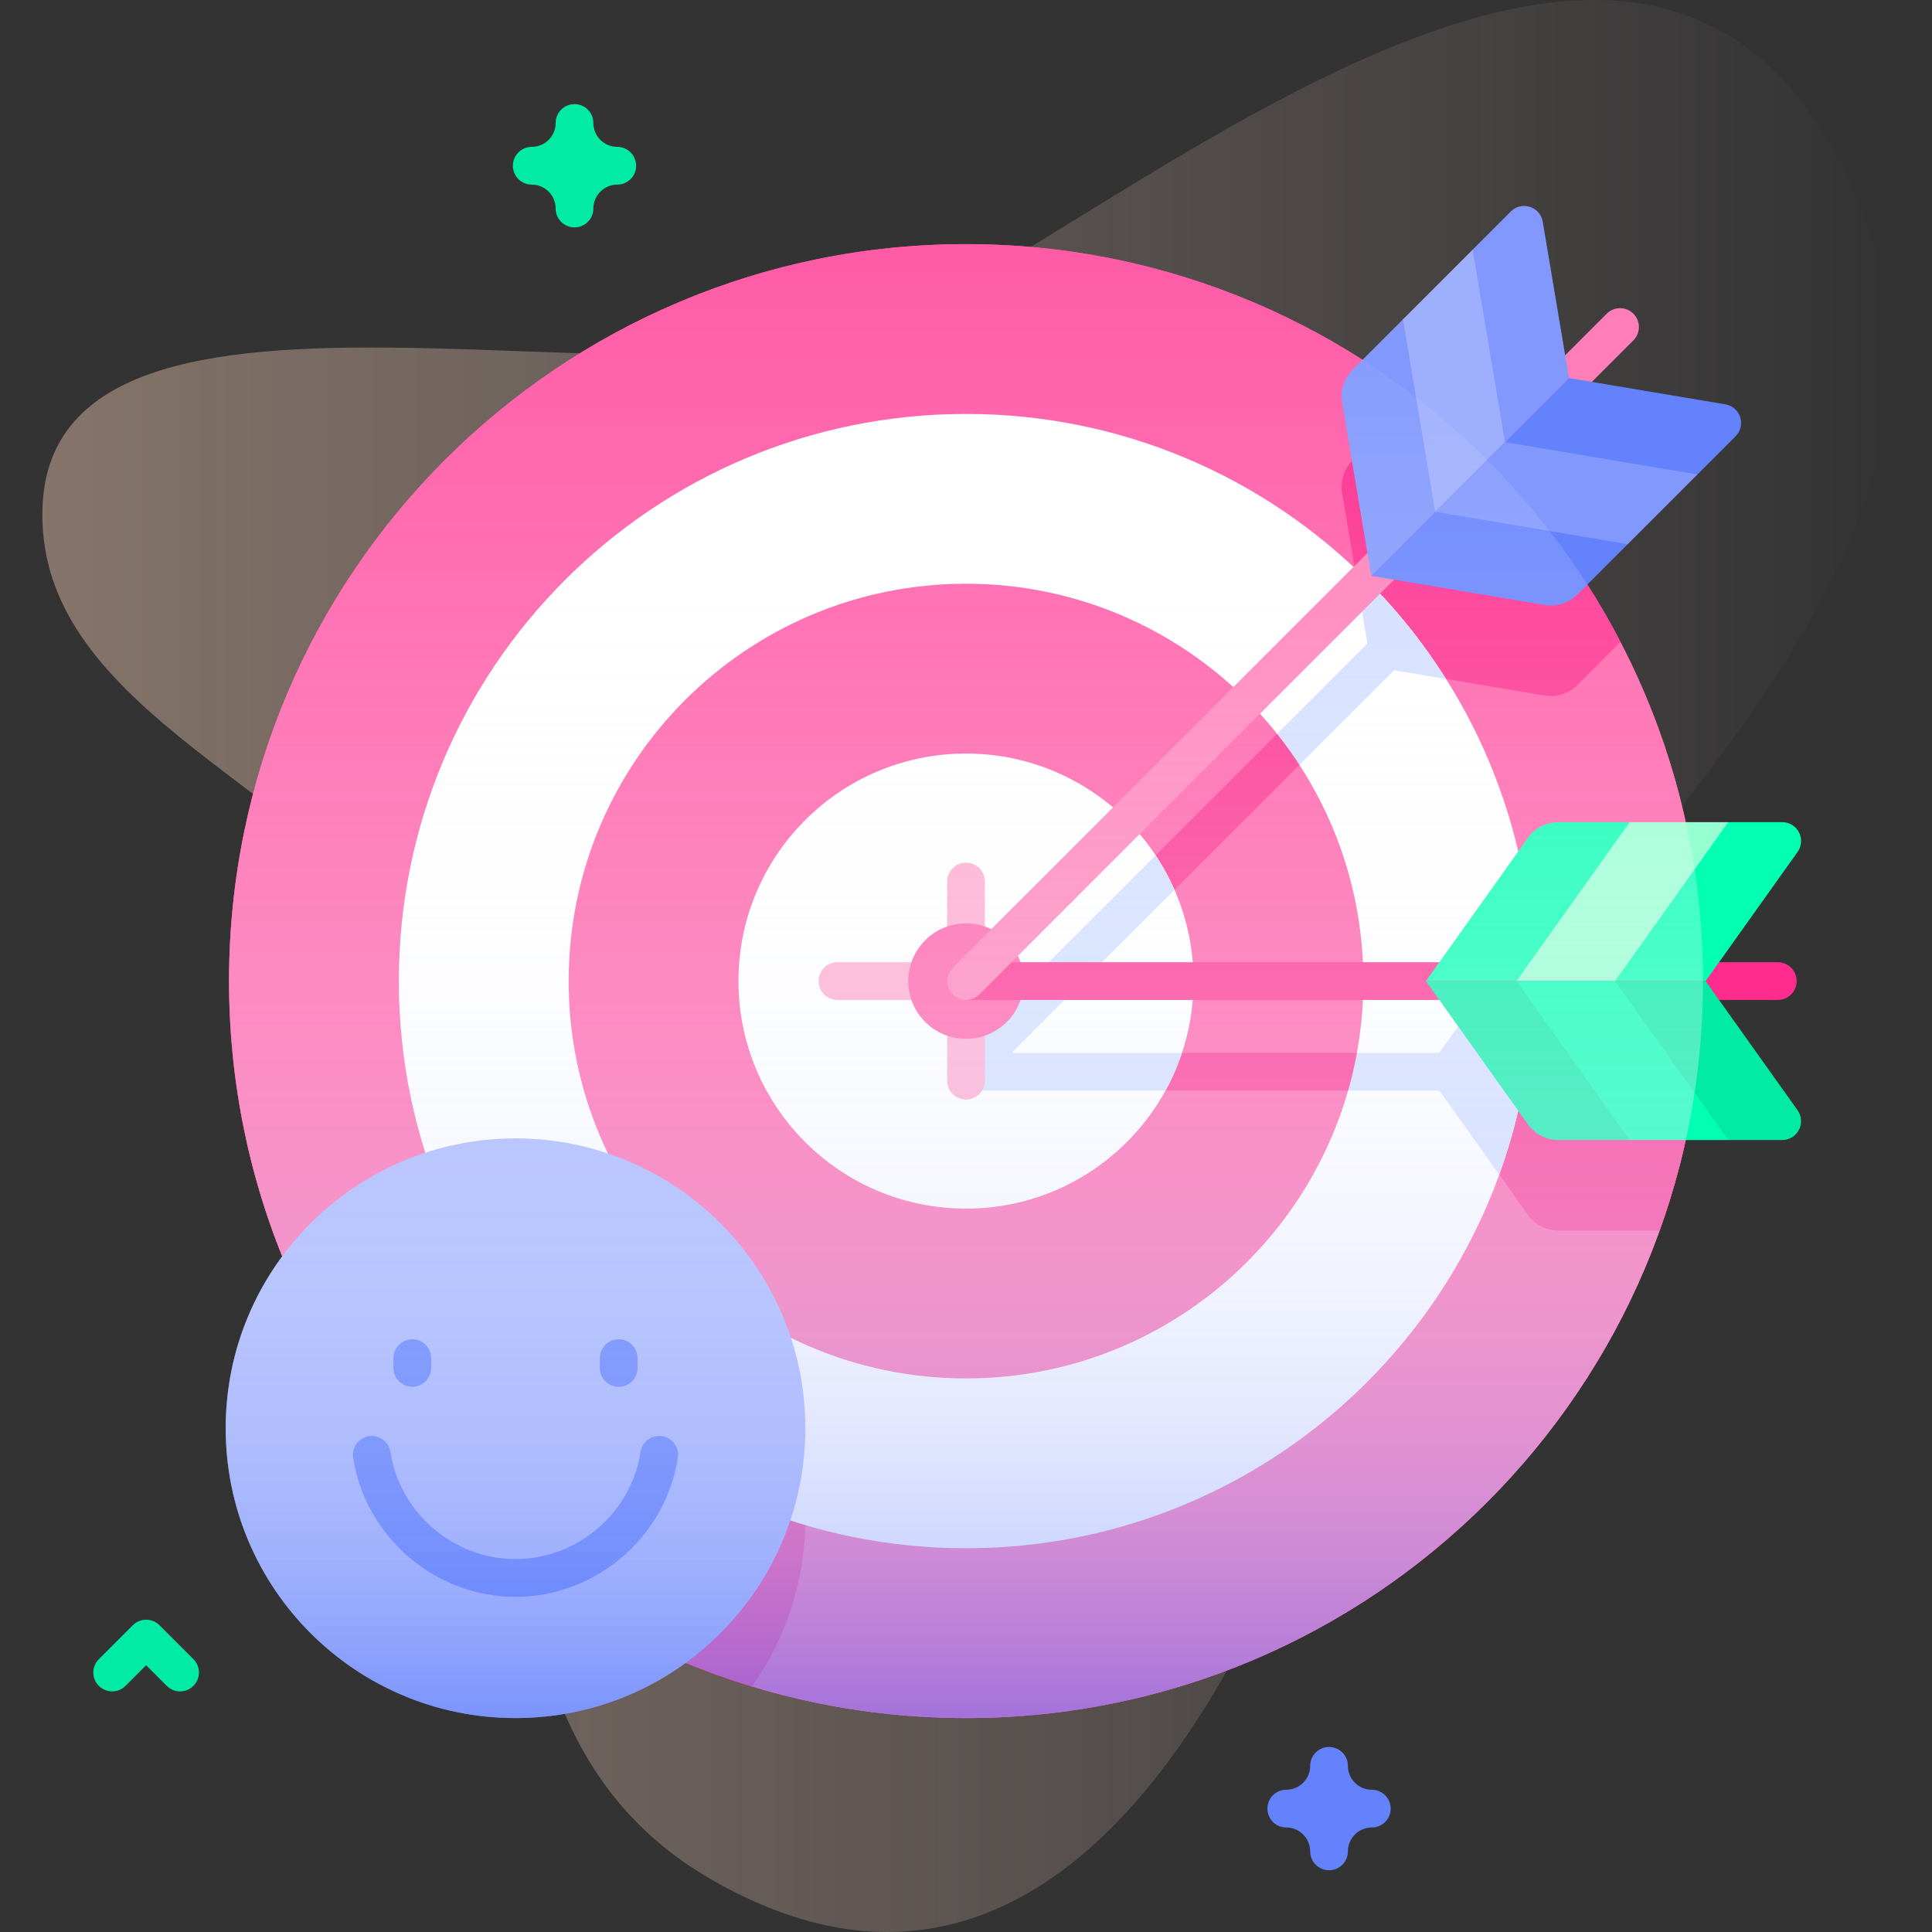
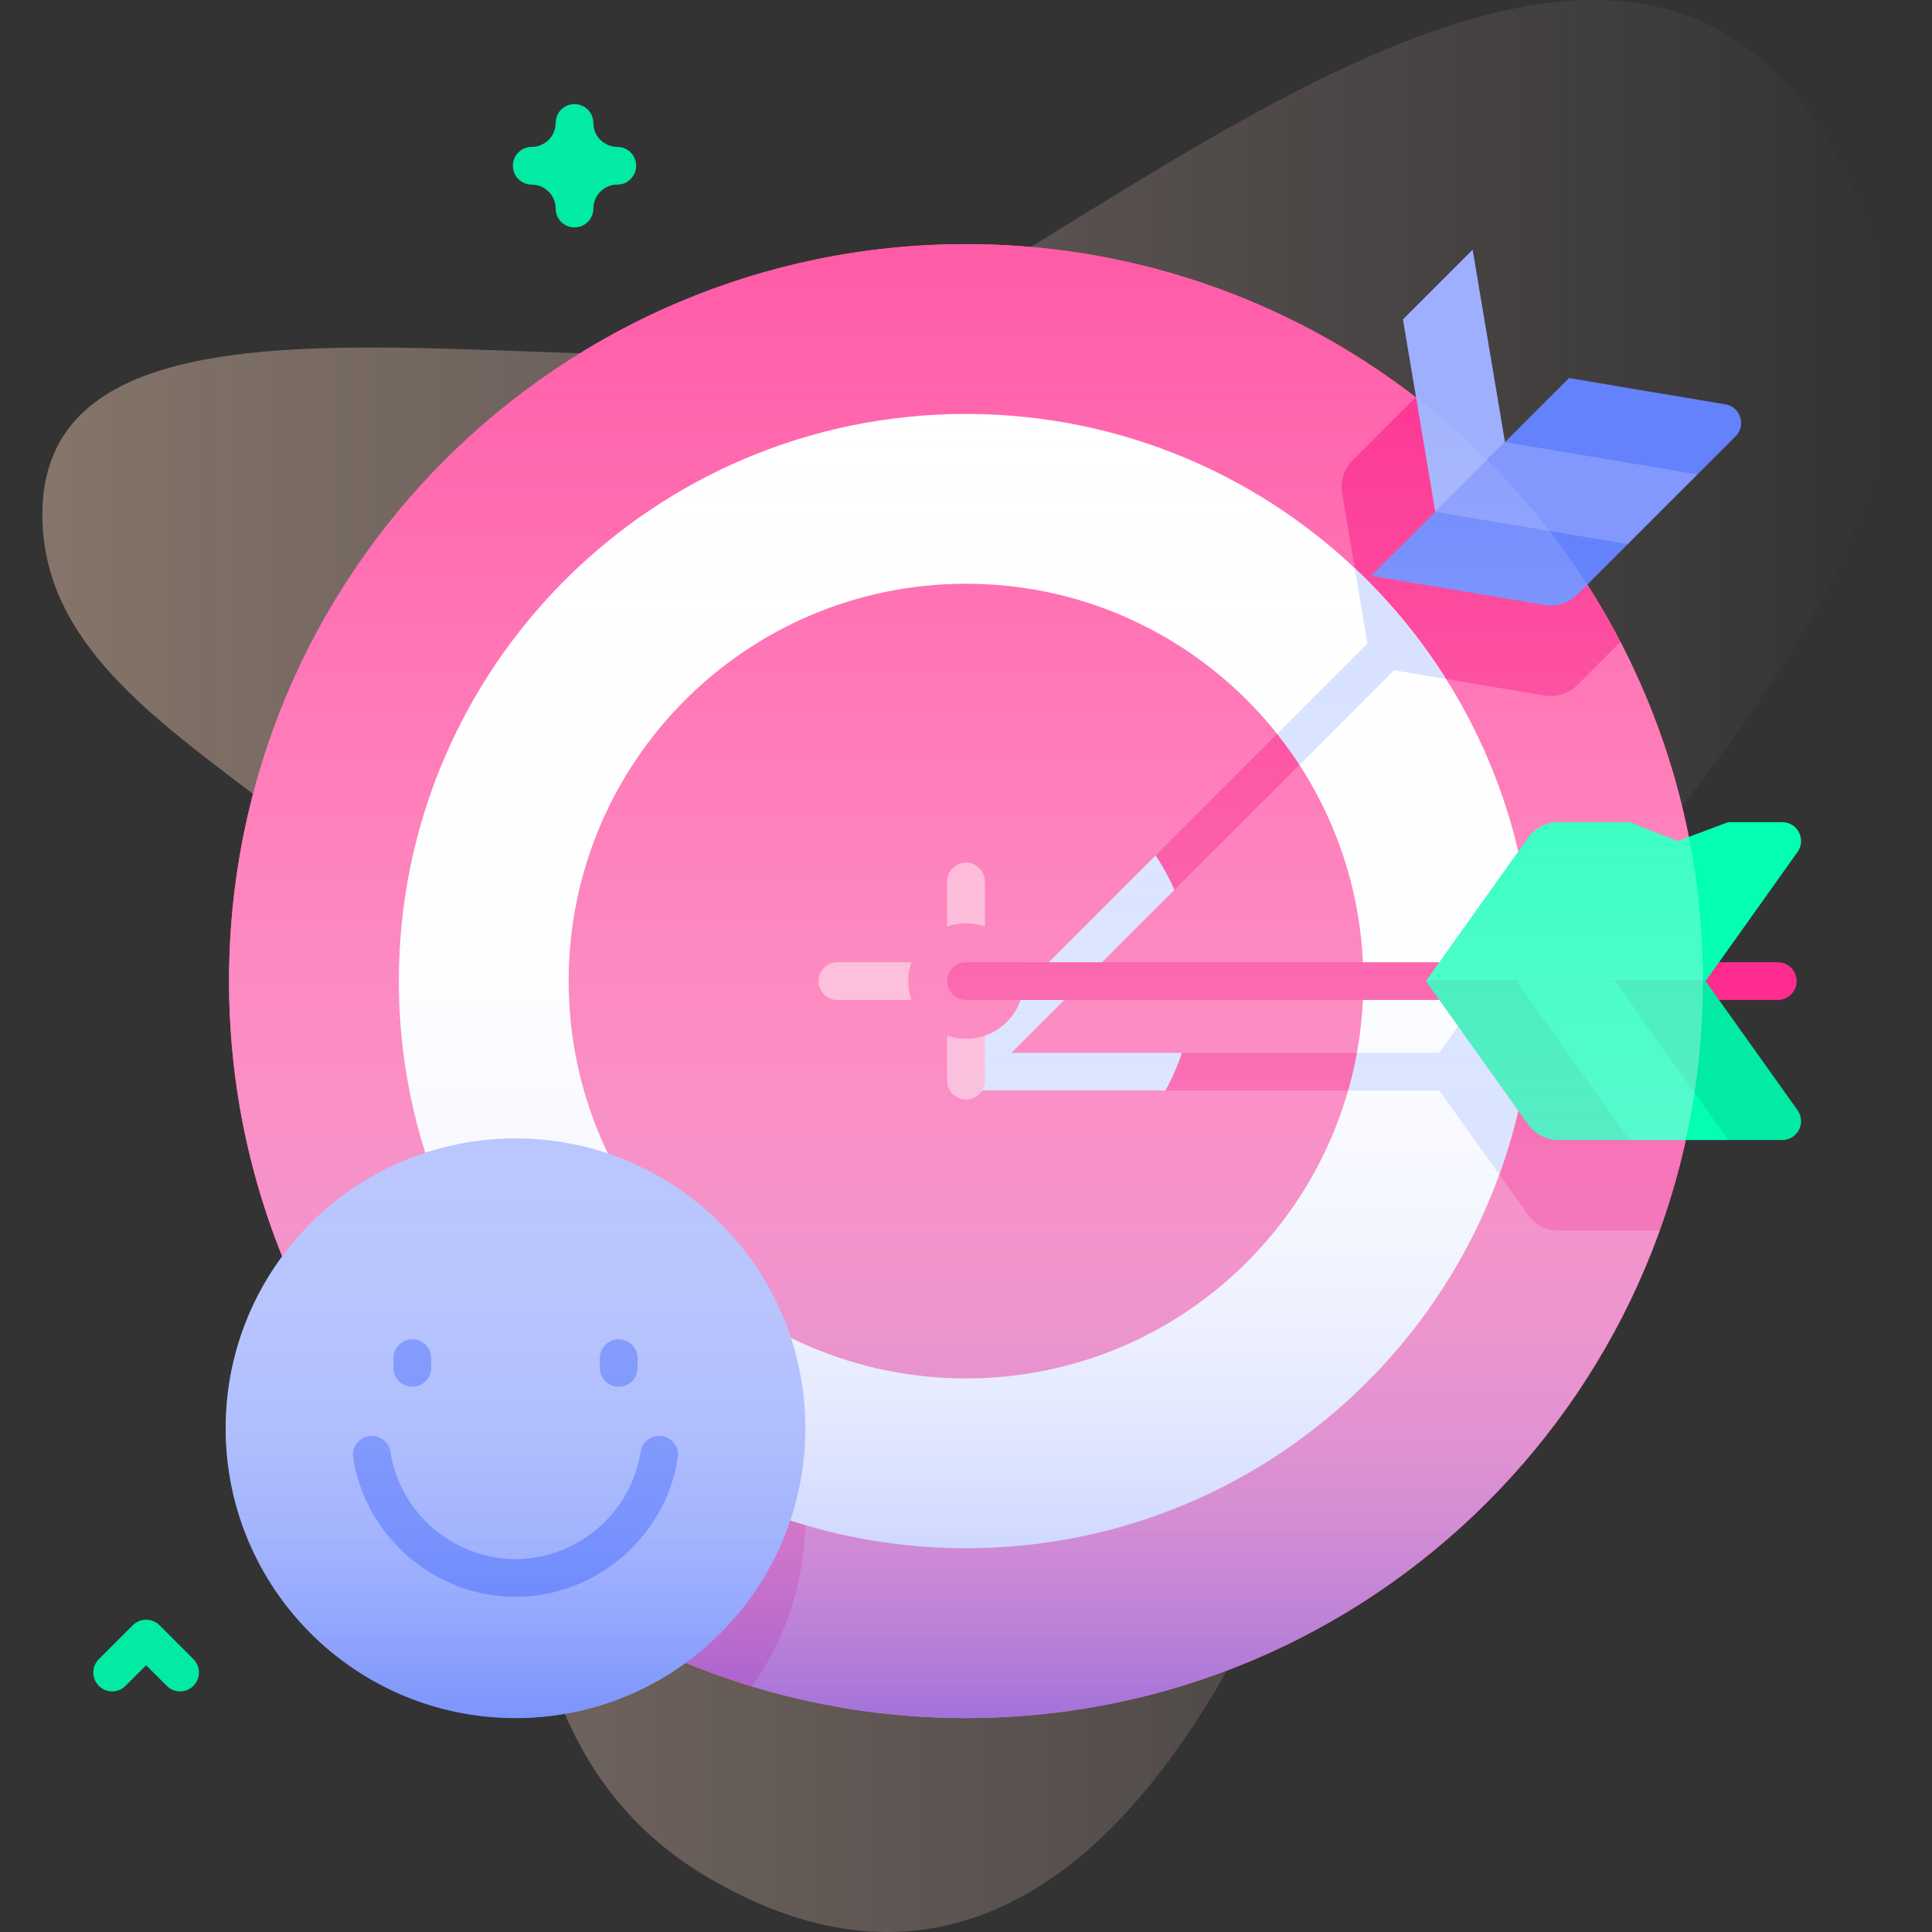
<svg xmlns="http://www.w3.org/2000/svg" width="512" height="512" viewBox="0 0 512 512" fill="none">
  <rect x="0" y="0" width="512" height="512" fill="#333333" stroke="none" />
  <g clip-path="url(#clip0_469_1301)">
    <path d="M489.667 47.209C437.85 -62.421 310.781 48.35 239.722 84.655C181.537 114.382 5.19 56.151 11.382 140.597C14.926 188.936 81.514 209.524 109.832 250.598C158.919 321.796 104.407 449.324 188.21 497.908C285.975 554.586 341.842 427.377 362.425 345.556C387.974 243.992 543.078 160.211 489.667 47.209Z" fill="url(#paint0_linear_469_1301)" fill-opacity="0.4" />
    <path d="M256.001 455.301C363.864 455.301 451.303 367.862 451.303 259.999C451.303 152.137 363.864 64.697 256.001 64.697C148.139 64.697 60.699 152.137 60.699 259.999C60.699 367.862 148.139 455.301 256.001 455.301Z" fill="#FF5BA7" />
    <path d="M256.001 455.301C363.864 455.301 451.303 367.862 451.303 259.999C451.303 152.137 363.864 64.697 256.001 64.697C148.139 64.697 60.699 152.137 60.699 259.999C60.699 367.862 148.139 455.301 256.001 455.301Z" fill="#FF5BA7" />
    <path d="M451.301 259.999C451.301 283.209 447.251 305.469 439.821 326.119H413.031C409.801 326.119 406.771 324.559 404.891 321.919L381.441 288.999H256.001C251.681 289.119 249.321 283.419 252.471 280.459L362.381 170.549L355.681 130.689C355.141 127.499 356.181 124.249 358.471 121.959L375.171 105.259C397.651 122.599 416.251 144.739 429.431 170.129L418.041 181.529C415.751 183.819 412.501 184.859 409.311 184.319L369.451 177.619L268.071 278.999H381.441L404.891 246.079C406.771 243.439 409.801 241.879 413.031 241.879H450.471C451.021 247.849 451.301 253.889 451.301 259.999Z" fill="#FD2C8E" />
    <path d="M213.422 402.499C213.422 419.049 208.182 434.389 199.262 446.929C148.092 431.419 105.812 395.469 81.912 348.589C95.842 334.449 115.202 325.689 136.612 325.689C179.032 325.689 213.422 360.079 213.422 402.499Z" fill="#FD2C8E" />
    <path d="M256.001 410.301C339.011 410.301 406.303 343.009 406.303 259.999C406.303 176.99 339.011 109.697 256.001 109.697C172.992 109.697 105.699 176.99 105.699 259.999C105.699 343.009 172.992 410.301 256.001 410.301Z" fill="white" />
    <path d="M406.301 259.999C406.301 277.989 403.121 295.259 397.301 311.259L381.441 288.999H256.001C251.681 289.119 249.321 283.419 252.471 280.459L362.381 170.549L359.041 150.669C368.241 159.349 376.361 169.179 383.151 179.919L369.451 177.619L268.071 278.999H381.441L404.891 246.079C405.101 245.779 405.331 245.499 405.571 245.229C406.061 250.089 406.301 255.019 406.301 259.999Z" fill="#D1DDFF" />
    <path d="M256.001 365.301C314.158 365.301 361.303 318.156 361.303 259.999C361.303 201.843 314.158 154.697 256.001 154.697C197.845 154.697 150.699 201.843 150.699 259.999C150.699 318.156 197.845 365.301 256.001 365.301Z" fill="#FF5BA7" />
    <path d="M359.581 278.999C358.961 282.389 358.181 285.729 357.241 288.999H256.001C251.681 289.119 249.321 283.419 252.471 280.459L338.401 194.529C340.511 197.159 342.491 199.899 344.331 202.739L268.071 278.999H359.581Z" fill="#FD2C8E" />
-     <path d="M256.001 320.301C289.305 320.301 316.303 293.303 316.303 259.999C316.303 226.695 289.305 199.697 256.001 199.697C222.697 199.697 195.699 226.695 195.699 259.999C195.699 293.303 222.697 320.301 256.001 320.301Z" fill="white" />
    <path d="M313.231 278.999C312.071 282.479 310.611 285.829 308.851 288.999H256.001C251.681 289.119 249.321 283.419 252.471 280.459L306.241 226.689C308.161 229.569 309.841 232.629 311.241 235.829L268.071 278.999H313.231Z" fill="#D1DDFF" />
    <path d="M290.068 254.999H261.001V233.609C261.001 230.847 258.763 228.609 256.001 228.609C253.239 228.609 251.001 230.847 251.001 233.609V254.999H221.934C219.172 254.999 216.934 257.237 216.934 259.999C216.934 262.761 219.172 264.999 221.934 264.999H251.001V286.388C251.001 289.15 253.239 291.388 256.001 291.388C258.763 291.388 261.001 289.15 261.001 286.388V264.999H290.068C292.83 264.999 295.068 262.761 295.068 259.999C295.068 257.237 292.83 254.999 290.068 254.999Z" fill="#FFA7CE" />
    <path d="M256.001 275.301C264.452 275.301 271.303 268.45 271.303 259.999C271.303 251.548 264.452 244.697 256.001 244.697C247.55 244.697 240.699 251.548 240.699 259.999C240.699 268.45 247.55 275.301 256.001 275.301Z" fill="#FF5BA7" />
    <path d="M471.128 265H256C253.238 265 251 262.762 251 260C251 257.238 253.238 255 256 255H471.128C473.89 255 476.128 257.238 476.128 260C476.128 262.762 473.89 265 471.128 265Z" fill="#FD2C8E" />
    <path d="M452 260H377.879L404.889 222.078C406.765 219.444 409.8 217.879 413.034 217.879H431.879L444.643 222.879L458 217.879H472.3C476.364 217.879 478.73 222.47 476.373 225.78L452 260Z" fill="#02FFB2" />
-     <path d="M428 260H401.879L431.879 217.879H458L428 260Z" fill="#96FFD1" />
    <path d="M413.034 302.12H431.879L444.895 297.12L457.999 302.12H472.299C476.363 302.12 478.729 297.529 476.372 294.219L452 260H377.879L404.889 297.922C406.765 300.556 409.8 302.12 413.034 302.12Z" fill="#01EBA4" />
    <path d="M431.879 302.12H458L428 260H401.879L431.879 302.12Z" fill="#02FFB2" />
-     <path d="M256 265C254.721 265 253.44 264.512 252.465 263.535C250.512 261.583 250.512 258.417 252.465 256.465L425.796 83.133C427.747 81.18 430.915 81.18 432.866 83.133C434.819 85.085 434.819 88.251 432.866 90.203L259.535 263.535C258.56 264.512 257.279 265 256 265Z" fill="#FF7EB7" />
-     <path d="M415.806 100.194L363.395 152.605L355.679 106.691C355.143 103.501 356.183 100.25 358.47 97.963L371.796 84.637L382.888 79.545L390.266 66.167L400.378 56.055C403.252 53.181 408.171 54.754 408.844 58.762L415.806 100.194Z" fill="#8298FD" />
    <path d="M398.836 117.164L380.365 135.634L371.795 84.637L390.265 66.167L398.836 117.164Z" fill="#9EAFFD" />
    <path d="M418.036 157.53L431.362 144.204L436.569 131.997L449.833 125.733L459.945 115.621C462.819 112.747 461.246 107.828 457.238 107.155L415.807 100.192L363.396 152.603L409.31 160.319C412.497 160.856 415.749 159.817 418.036 157.53Z" fill="#6582FD" />
    <path d="M431.362 144.205L449.833 125.735L398.836 117.164L380.365 135.634L431.362 144.205Z" fill="#8298FD" />
    <path d="M136.614 455.301C179.032 455.301 213.419 420.915 213.419 378.496C213.419 336.078 179.032 301.691 136.614 301.691C94.195 301.691 59.809 336.078 59.809 378.496C59.809 420.915 94.195 455.301 136.614 455.301Z" fill="#9EAFFD" />
    <path d="M136.613 423.175C115.319 423.175 96.823 407.326 93.592 386.308C93.172 383.579 95.045 381.026 97.774 380.606C100.497 380.184 103.056 382.058 103.476 384.788C105.964 400.971 120.21 413.174 136.613 413.174C153.016 413.174 167.262 400.97 169.75 384.788C170.169 382.059 172.724 380.184 175.452 380.606C178.181 381.025 180.054 383.578 179.634 386.308C176.403 407.326 157.908 423.175 136.613 423.175Z" fill="#4369FC" />
    <path d="M109.268 367.511C106.507 367.511 104.268 365.272 104.268 362.511V359.926C104.268 357.165 106.507 354.926 109.268 354.926C112.029 354.926 114.268 357.165 114.268 359.926V362.511C114.268 365.272 112.03 367.511 109.268 367.511Z" fill="#4369FC" />
    <path d="M163.959 367.511C161.198 367.511 158.959 365.272 158.959 362.511V359.926C158.959 357.165 161.198 354.926 163.959 354.926C166.72 354.926 168.959 357.165 168.959 359.926V362.511C168.959 365.272 166.72 367.511 163.959 367.511Z" fill="#4369FC" />
    <path d="M152.252 60.259C149.49 60.259 147.252 58.021 147.252 55.259C147.252 51.767 144.41 48.925 140.918 48.925C138.156 48.925 135.918 46.687 135.918 43.925C135.918 41.163 138.156 38.925 140.918 38.925C144.41 38.925 147.252 36.084 147.252 32.592C147.252 29.83 149.49 27.592 152.252 27.592C155.014 27.592 157.252 29.83 157.252 32.592C157.252 36.084 160.093 38.925 163.585 38.925C166.347 38.925 168.585 41.163 168.585 43.925C168.585 46.687 166.347 48.925 163.585 48.925C160.093 48.925 157.252 51.767 157.252 55.259C157.252 58.021 155.014 60.259 152.252 60.259Z" fill="#01EBA4" />
-     <path d="M352.21 495.635C349.448 495.635 347.21 493.397 347.21 490.635C347.21 487.143 344.369 484.302 340.877 484.302C338.115 484.302 335.877 482.064 335.877 479.302C335.877 476.54 338.115 474.302 340.877 474.302C344.369 474.302 347.21 471.461 347.21 467.969C347.21 465.207 349.448 462.969 352.21 462.969C354.972 462.969 357.21 465.207 357.21 467.969C357.21 471.461 360.051 474.302 363.543 474.302C366.305 474.302 368.543 476.54 368.543 479.302C368.543 482.064 366.305 484.302 363.543 484.302C360.051 484.302 357.21 487.143 357.21 490.635C357.21 493.396 354.972 495.635 352.21 495.635Z" fill="#6582FD" />
    <path d="M47.726 448.238C46.447 448.238 45.166 447.75 44.191 446.773L38.726 441.309L33.261 446.773C31.31 448.726 28.142 448.726 26.191 446.773C24.238 444.821 24.238 441.655 26.191 439.703L35.191 430.703C37.142 428.75 40.31 428.75 42.261 430.703L51.261 439.703C53.214 441.655 53.214 444.821 51.261 446.773C50.285 447.75 49.005 448.238 47.726 448.238Z" fill="#01EBA4" />
    <path d="M256.002 64.698C148.14 64.698 60.7 152.138 60.7 260C60.7 285.786 65.709 310.4 74.788 332.937C65.379 345.684 59.809 361.438 59.809 378.497C59.809 420.915 94.196 455.302 136.614 455.302C153.466 455.302 169.04 449.86 181.704 440.658C204.609 450.088 229.695 455.302 256.002 455.302C363.864 455.302 451.304 367.863 451.304 260C451.304 152.137 363.864 64.698 256.002 64.698Z" fill="url(#paint1_linear_469_1301)" />
  </g>
  <defs>
    <linearGradient id="paint0_linear_469_1301" x1="11.223" y1="256" x2="500.779" y2="256" gradientUnits="userSpaceOnUse">
      <stop offset="0.001" stop-color="#FFD6BB" />
      <stop offset="0.999" stop-color="#FFD9D9" stop-opacity="0" />
    </linearGradient>
    <linearGradient id="paint1_linear_469_1301" x1="255.557" y1="455.302" x2="255.557" y2="64.698" gradientUnits="userSpaceOnUse">
      <stop stop-color="#6582FD" stop-opacity="0.6" />
      <stop offset="0.05" stop-color="#839AFD" stop-opacity="0.57" />
      <stop offset="0.116" stop-color="#A4B5FE" stop-opacity="0.53" />
      <stop offset="0.19" stop-color="#C1CCFE" stop-opacity="0.486" />
      <stop offset="0.273" stop-color="#D8DFFE" stop-opacity="0.436" />
      <stop offset="0.368" stop-color="#E9EDFF" stop-opacity="0.379" />
      <stop offset="0.482" stop-color="#F6F8FF" stop-opacity="0.31" />
      <stop offset="0.635" stop-color="#FDFDFF" stop-opacity="0.218" />
      <stop offset="0.997" stop-color="white" stop-opacity="0" />
    </linearGradient>
    <clipPath id="clip0_469_1301">
      <rect width="512" height="512" fill="white" />
    </clipPath>
  </defs>
</svg>